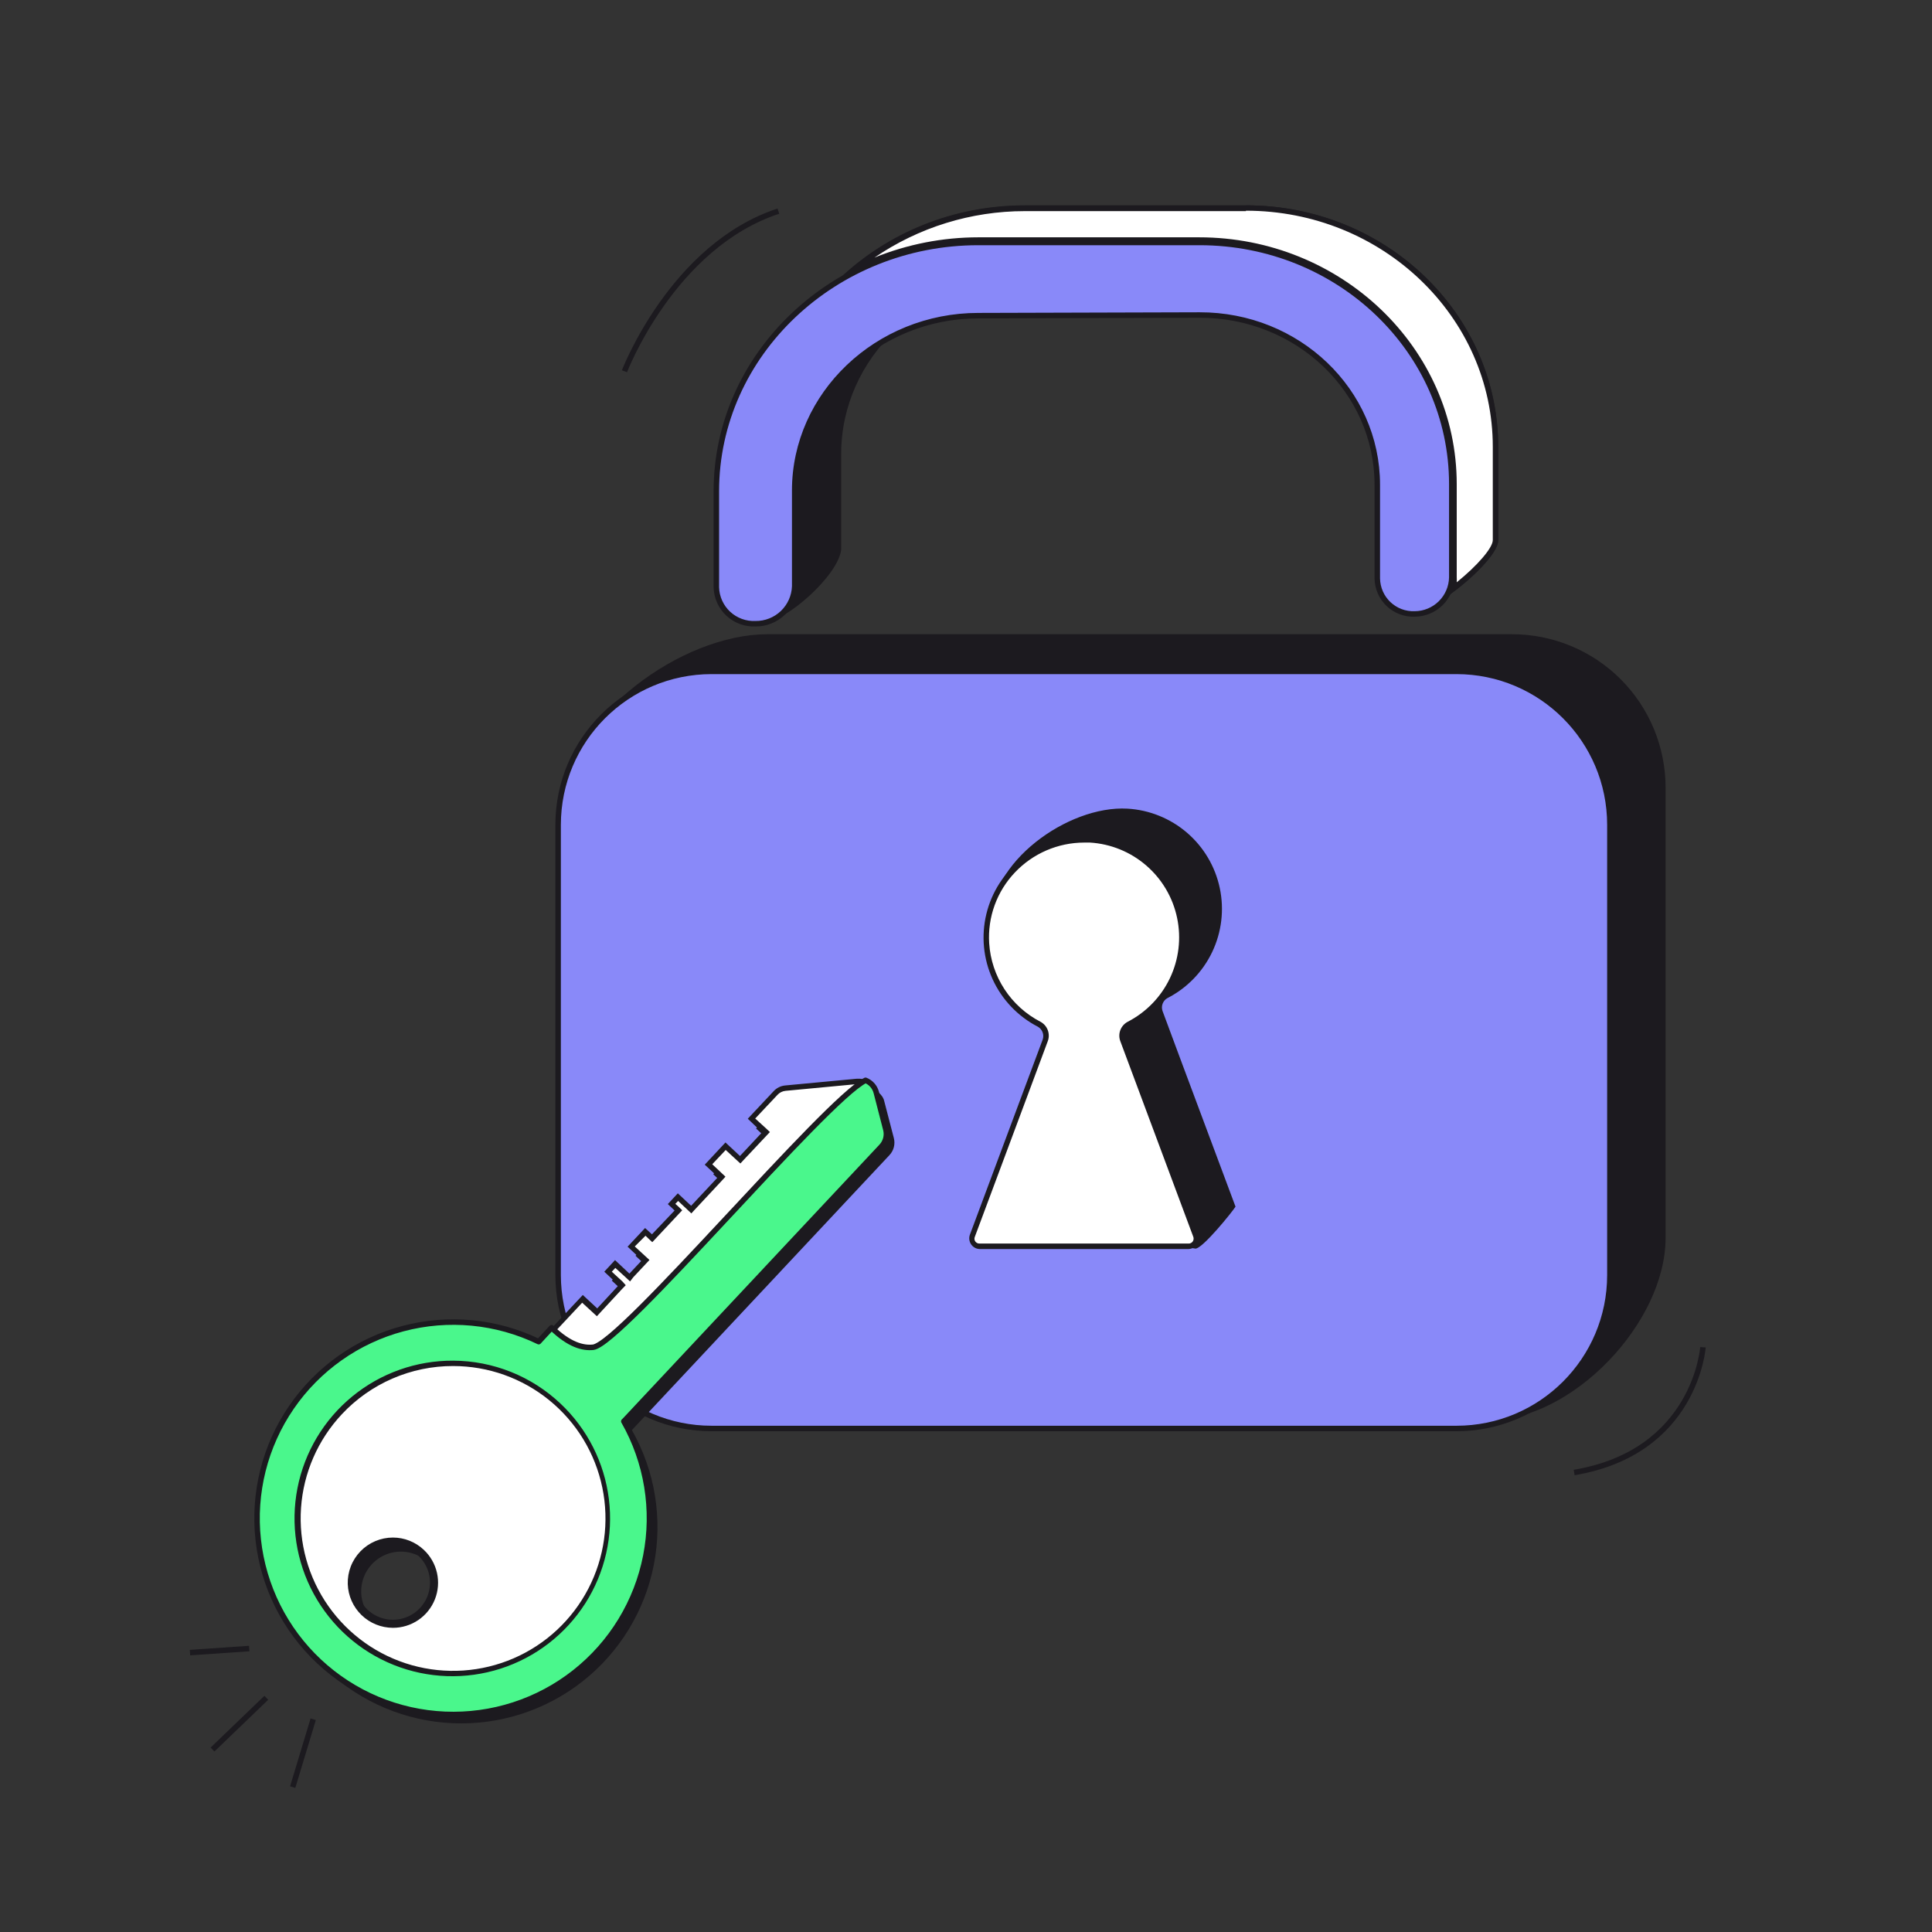
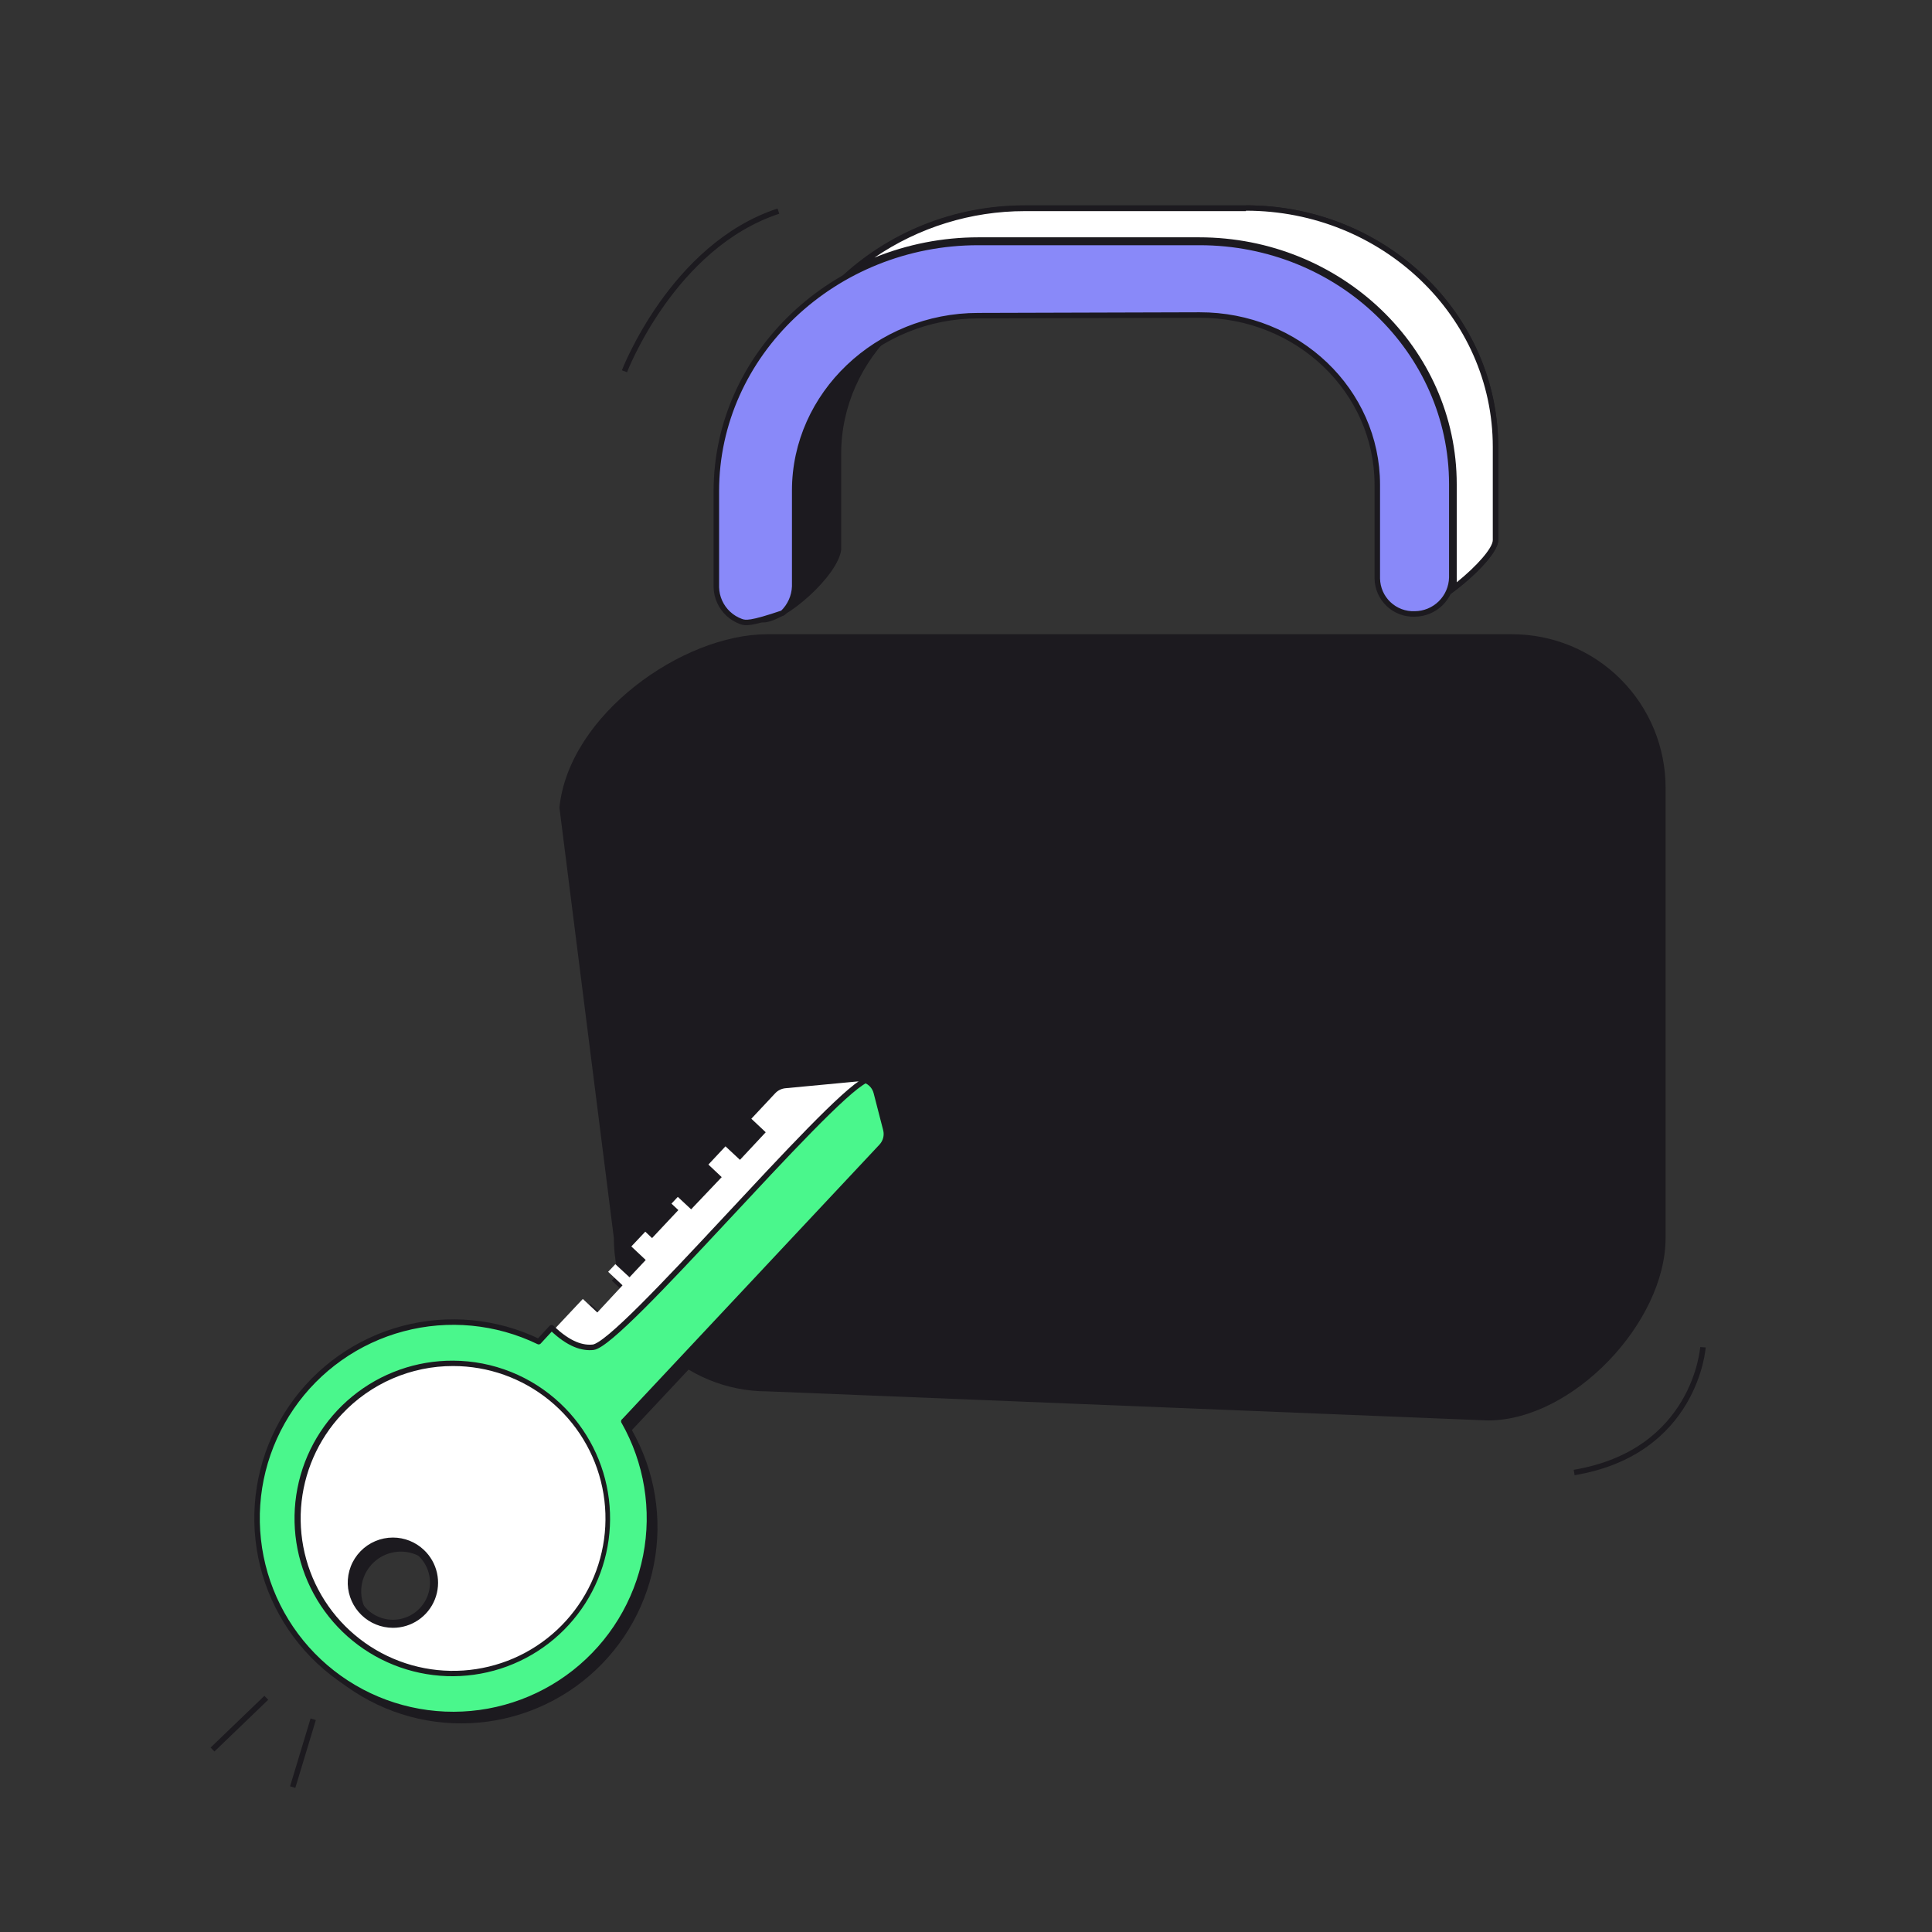
<svg xmlns="http://www.w3.org/2000/svg" width="176" height="176" viewBox="0 0 176 176" fill="none">
  <rect x="0" y="0" width="176" height="176" fill="#333333" stroke="none" />
  <path d="M135.549 129.399L69.901 126.749C66.193 126.749 62.636 125.276 60.014 122.654C57.392 120.032 55.919 116.475 55.919 112.767L50.962 73.568C51.822 65.11 62.177 57.777 69.901 57.777H137.749C139.585 57.777 141.404 58.139 143.1 58.841C144.796 59.544 146.338 60.574 147.636 61.872C148.935 63.171 149.964 64.712 150.667 66.408C151.37 68.105 151.731 69.923 151.731 71.759V112.767C151.731 120.482 143.264 129.399 135.549 129.399Z" fill="#1C1A1F" />
-   <path d="M132.675 61.16H64.827C57.105 61.16 50.844 67.42 50.844 75.142V116.15C50.844 123.872 57.105 130.132 64.827 130.132H132.675C140.397 130.132 146.657 123.872 146.657 116.15V75.142C146.657 67.42 140.397 61.16 132.675 61.16Z" fill="#8989F9" stroke="#1C1A1F" stroke-width="0.5" stroke-linejoin="round" />
  <path d="M128.783 55.812C126.906 55.812 129.624 50.854 129.624 49.045L129.702 40.783C129.702 32.228 122.467 25.295 113.501 25.315L93.349 25.422C84.157 25.422 76.629 32.599 76.629 41.35V50.082C76.335 52.477 71.544 56.672 69.569 56.701C67.594 56.731 69.481 52.037 69.481 50.17V41.37C69.481 28.874 80.237 18.705 93.349 18.705H113.501C126.212 18.705 136.478 28.581 136.478 40.724V49.221C136.478 51.03 130.651 55.782 128.783 55.812Z" fill="#1C1A1F" />
-   <path d="M128.871 55.929C128.435 55.945 128 55.873 127.591 55.719C127.183 55.564 126.809 55.33 126.493 55.03C126.176 54.729 125.922 54.369 125.746 53.969C125.57 53.569 125.476 53.139 125.468 52.702V44.166C125.468 35.611 118.233 28.678 109.276 28.698L89.115 28.756C79.924 28.756 72.395 35.933 72.395 44.684V53.416C72.362 54.337 71.97 55.208 71.303 55.844C70.636 56.48 69.747 56.83 68.826 56.819C68.373 56.84 67.92 56.77 67.494 56.614C67.069 56.458 66.678 56.219 66.346 55.91C66.013 55.602 65.746 55.23 65.559 54.817C65.372 54.404 65.269 53.957 65.257 53.504V44.753C65.257 32.257 76.012 22.088 89.115 22.088H109.276C121.988 22.088 132.254 31.964 132.254 44.108V52.605C132.236 53.491 131.872 54.335 131.24 54.956C130.608 55.577 129.757 55.926 128.871 55.929Z" fill="#8989F9" stroke="#1C1A1F" stroke-width="0.5" stroke-linejoin="round" />
-   <path d="M108.905 113.745L92.605 111.212C92.456 111.204 92.311 111.162 92.181 111.09C92.051 111.017 91.939 110.915 91.854 110.793C91.769 110.67 91.713 110.529 91.691 110.382C91.669 110.234 91.68 110.084 91.725 109.941L96.692 96.614L98.374 92.117C98.447 91.902 98.444 91.668 98.363 91.456C98.283 91.243 98.131 91.066 97.934 90.953C95.157 89.516 90.493 87.443 90.298 84.109C89.965 78.653 97.26 73.353 102.716 73.666C104.718 73.785 106.626 74.559 108.146 75.869C109.665 77.18 110.711 78.954 111.122 80.917C111.534 82.881 111.288 84.925 110.422 86.736C109.557 88.546 108.12 90.021 106.333 90.933C106.138 91.048 105.989 91.226 105.91 91.438C105.832 91.65 105.829 91.883 105.903 92.097L107.575 96.595L112.552 109.922C112.288 110.362 109.56 113.745 108.905 113.745Z" fill="#1C1A1F" />
-   <path d="M89.222 113.54C89.11 113.54 88.998 113.514 88.898 113.463C88.798 113.412 88.711 113.338 88.645 113.246C88.583 113.152 88.543 113.045 88.53 112.933C88.516 112.821 88.529 112.707 88.567 112.601L95.216 94.776C95.318 94.506 95.318 94.207 95.215 93.937C95.113 93.667 94.915 93.444 94.659 93.309C92.897 92.386 91.494 90.9 90.675 89.088C89.855 87.275 89.666 85.24 90.138 83.308C90.609 81.376 91.714 79.656 93.275 78.425C94.837 77.193 96.766 76.519 98.756 76.511H99.323C101.265 76.637 103.112 77.396 104.582 78.671C106.053 79.947 107.065 81.668 107.464 83.573C107.863 85.478 107.627 87.461 106.793 89.219C105.958 90.978 104.571 92.414 102.843 93.309C102.589 93.443 102.392 93.665 102.29 93.933C102.187 94.201 102.186 94.497 102.285 94.766L108.934 112.591C108.972 112.697 108.985 112.811 108.972 112.923C108.958 113.035 108.918 113.142 108.856 113.236C108.79 113.328 108.704 113.402 108.603 113.453C108.503 113.504 108.392 113.531 108.279 113.53L89.222 113.54Z" fill="white" />
+   <path d="M128.871 55.929C128.435 55.945 128 55.873 127.591 55.719C127.183 55.564 126.809 55.33 126.493 55.03C126.176 54.729 125.922 54.369 125.746 53.969C125.57 53.569 125.476 53.139 125.468 52.702V44.166C125.468 35.611 118.233 28.678 109.276 28.698L89.115 28.756C79.924 28.756 72.395 35.933 72.395 44.684V53.416C72.362 54.337 71.97 55.208 71.303 55.844C68.373 56.84 67.92 56.77 67.494 56.614C67.069 56.458 66.678 56.219 66.346 55.91C66.013 55.602 65.746 55.23 65.559 54.817C65.372 54.404 65.269 53.957 65.257 53.504V44.753C65.257 32.257 76.012 22.088 89.115 22.088H109.276C121.988 22.088 132.254 31.964 132.254 44.108V52.605C132.236 53.491 131.872 54.335 131.24 54.956C130.608 55.577 129.757 55.926 128.871 55.929Z" fill="#8989F9" stroke="#1C1A1F" stroke-width="0.5" stroke-linejoin="round" />
  <path d="M98.755 76.756H99.303C101.193 76.874 102.993 77.609 104.425 78.849C105.857 80.088 106.843 81.763 107.231 83.617C107.62 85.471 107.39 87.401 106.576 89.111C105.762 90.821 104.409 92.217 102.725 93.084C102.418 93.248 102.18 93.518 102.058 93.844C101.935 94.169 101.936 94.529 102.06 94.854L103.742 99.362L108.709 112.679C108.734 112.749 108.742 112.823 108.731 112.897C108.721 112.97 108.693 113.039 108.651 113.1C108.609 113.159 108.553 113.207 108.488 113.239C108.423 113.271 108.351 113.287 108.279 113.285H89.222C89.15 113.286 89.079 113.269 89.014 113.237C88.95 113.205 88.894 113.158 88.851 113.1C88.807 113.04 88.779 112.969 88.771 112.896C88.762 112.822 88.773 112.747 88.802 112.679L93.769 99.362L95.451 94.844C95.572 94.518 95.57 94.158 95.446 93.833C95.322 93.507 95.084 93.238 94.776 93.075C93.448 92.386 92.321 91.367 91.504 90.114C90.687 88.862 90.207 87.419 90.112 85.927C90.037 84.748 90.207 83.566 90.611 82.455C91.015 81.345 91.644 80.33 92.459 79.474C93.27 78.618 94.246 77.936 95.328 77.469C96.411 77.002 97.576 76.759 98.755 76.756ZM98.755 76.267C96.705 76.263 94.712 76.95 93.099 78.216C91.485 79.482 90.344 81.253 89.859 83.246C89.374 85.239 89.572 87.337 90.423 89.203C91.275 91.069 92.728 92.594 94.551 93.534C94.746 93.647 94.896 93.823 94.976 94.033C95.056 94.243 95.062 94.474 94.991 94.688L93.309 99.196L88.342 112.513C88.297 112.655 88.285 112.806 88.308 112.953C88.33 113.101 88.385 113.241 88.471 113.364C88.555 113.487 88.667 113.589 88.798 113.661C88.928 113.734 89.073 113.776 89.222 113.784H108.279C108.429 113.777 108.575 113.737 108.707 113.664C108.838 113.592 108.951 113.491 109.037 113.368C109.123 113.245 109.18 113.104 109.203 112.956C109.226 112.807 109.214 112.656 109.169 112.513L104.192 99.196L102.52 94.688C102.448 94.475 102.452 94.245 102.531 94.035C102.609 93.825 102.757 93.648 102.95 93.534C104.73 92.616 106.159 91.14 107.019 89.332C107.879 87.524 108.123 85.484 107.712 83.524C107.302 81.564 106.26 79.793 104.746 78.482C103.232 77.171 101.331 76.393 99.332 76.267H98.755Z" fill="#1C1A1F" />
  <path d="M132.332 53.67C132.442 53.325 132.498 52.966 132.499 52.604V44.108C132.499 31.827 122.076 21.843 109.276 21.843H89.115C85.161 21.837 81.263 22.773 77.743 24.572C82.141 20.927 87.676 18.938 93.388 18.949H113.54C126.075 18.949 136.283 28.727 136.283 40.724V49.221C136.244 50.082 134.484 52.047 132.332 53.67Z" fill="white" />
  <path d="M113.5 19.194C125.908 19.194 135.989 28.854 135.989 40.705V49.202C135.989 49.916 134.542 51.568 132.704 53.044C132.714 52.891 132.714 52.738 132.704 52.585V44.108C132.704 31.7 122.173 21.619 109.237 21.619H89.115C85.874 21.621 82.663 22.248 79.66 23.467C83.693 20.71 88.463 19.235 93.349 19.233H113.5M113.5 18.744H93.349C90.124 18.73 86.93 19.355 83.949 20.584C80.968 21.812 78.261 23.62 75.983 25.901C79.915 23.426 84.469 22.117 89.115 22.127H109.276C121.988 22.127 132.254 32.003 132.254 44.147V52.605C132.249 53.256 132.052 53.892 131.687 54.433C133.956 52.888 136.488 50.414 136.488 49.221V40.724C136.488 28.581 126.231 18.705 113.5 18.705V18.744Z" fill="#1C1A1F" />
  <path d="M155.134 122.731C155.134 122.731 154.479 132.284 143.401 134.141" stroke="#1C1A1F" stroke-width="0.5" stroke-linejoin="round" />
  <path d="M56.887 33.821C56.887 33.821 61.248 22.411 70.909 19.233" stroke="#1C1A1F" stroke-width="0.5" stroke-linejoin="round" />
  <path d="M29.783 152.162C32.905 155.087 36.971 156.797 41.246 156.98C45.52 157.164 49.718 155.809 53.079 153.162C56.44 150.514 58.74 146.75 59.562 142.551C60.385 138.353 59.675 133.999 57.562 130.279L81.028 105.228C81.219 105.025 81.356 104.777 81.426 104.507C81.496 104.237 81.498 103.954 81.429 103.684L80.549 100.3C80.538 100.244 80.521 100.188 80.5 100.134L80.442 100.017C80.42 99.964 80.39 99.915 80.354 99.87C80.186 99.623 79.956 99.425 79.686 99.298C79.415 99.171 79.116 99.118 78.819 99.147L72.287 99.772C71.883 99.81 71.508 99.994 71.231 100.291L68.875 102.804L70.195 104.026L68.171 106.187L66.86 104.955L64.973 106.969L66.176 108.103L63.722 110.724L62.47 109.511L61.6 110.489L62.226 111.066L60.163 113.266L59.547 112.679L57.894 114.4L59.214 115.632L58.07 116.854L56.711 115.603L55.733 116.659L57.044 117.891L55.088 120.003L53.778 118.771L50.991 121.704L49.798 122.975C45.948 121.108 41.557 120.683 37.42 121.777C33.284 122.871 29.677 125.413 27.254 128.939C24.831 132.466 23.753 136.744 24.215 140.998C24.677 145.252 26.649 149.199 29.773 152.123L29.783 152.162ZM33.88 142.492C34.369 141.969 35.002 141.604 35.699 141.442C36.396 141.28 37.125 141.328 37.795 141.58C38.465 141.832 39.044 142.277 39.461 142.859C39.878 143.441 40.112 144.133 40.136 144.848C40.159 145.563 39.97 146.269 39.592 146.876C39.214 147.484 38.664 147.966 38.012 148.261C37.36 148.556 36.636 148.651 35.93 148.535C35.224 148.418 34.568 148.095 34.046 147.605C33.7 147.281 33.42 146.891 33.224 146.458C33.028 146.025 32.919 145.558 32.904 145.083C32.889 144.608 32.967 144.135 33.134 143.69C33.302 143.246 33.555 142.838 33.88 142.492Z" fill="#1C1A1F" />
  <path d="M42.338 129.78L53.093 118.331L54.413 119.563L56.711 117.089L55.401 115.857L56.056 115.163L57.347 116.356L58.823 114.781L57.513 113.549L58.784 112.2L59.4 112.787L61.796 110.235L61.17 109.648L61.747 109.032L62.959 110.166L65.746 107.233L64.533 106.089L66.088 104.427L67.408 105.659L69.755 103.146L68.445 101.914L70.625 99.587C70.865 99.333 71.187 99.174 71.534 99.137L78.066 98.521H78.222C78.538 98.521 78.844 98.626 79.093 98.819C79.343 99.012 79.521 99.282 79.601 99.587L80.471 102.96C80.53 103.193 80.529 103.436 80.469 103.668C80.409 103.901 80.293 104.114 80.129 104.29L51.91 134.376L42.338 129.78Z" fill="white" />
-   <path d="M78.222 98.756C78.483 98.755 78.737 98.842 78.944 99.001C79.151 99.16 79.299 99.383 79.366 99.636L80.237 103.009C80.285 103.202 80.285 103.404 80.235 103.597C80.186 103.79 80.089 103.968 79.953 104.114L51.822 134.083L42.709 129.702L53.035 118.673L54.013 119.572L54.374 119.905L54.707 119.543L56.662 117.431L57.005 117.079L56.711 116.747L55.733 115.847L56.056 115.505L57.034 116.395L57.396 116.737L57.689 116.356L58.833 115.133L59.166 114.781L58.804 114.449L57.826 113.549L58.804 112.572L59.068 112.826L59.42 113.158L59.752 112.806L61.815 110.606L62.148 110.254L61.796 109.912L61.522 109.668L61.776 109.404L62.627 110.205L62.979 110.538L63.311 110.176L65.756 107.556L66.088 107.194L65.736 106.861L64.885 106.06L66.108 104.759L67.085 105.659L67.447 105.991L67.78 105.629L69.804 103.478L70.136 103.126L69.774 102.784L68.797 101.894L70.821 99.743C71.013 99.531 71.278 99.399 71.564 99.372L78.105 98.756H78.222ZM78.222 98.267H78.066L71.525 98.883C71.119 98.922 70.743 99.11 70.469 99.411L68.122 101.914L69.422 103.156L67.408 105.307L66.088 104.075L64.201 106.099L65.413 107.223L62.959 109.844L61.747 108.709L60.837 109.687L61.453 110.274L59.39 112.444L58.765 111.868L57.171 113.569L58.481 114.801L57.337 116.023L56.027 114.791L55.049 115.847L56.359 117.079L54.404 119.191L53.093 117.969L41.937 129.859L51.969 134.679L80.325 104.446C80.517 104.242 80.655 103.992 80.725 103.72C80.795 103.449 80.795 103.163 80.725 102.892L79.855 99.518C79.761 99.157 79.55 98.838 79.254 98.612C78.958 98.385 78.595 98.263 78.222 98.267Z" fill="#1C1A1F" />
  <path d="M56.828 129.487L80.295 104.446C80.488 104.242 80.626 103.992 80.696 103.72C80.766 103.449 80.766 103.163 80.696 102.892L79.826 99.518C79.761 99.27 79.639 99.041 79.469 98.849C79.299 98.657 79.086 98.508 78.848 98.413C75.162 100.242 56.594 122.447 54.032 122.731C53.113 122.828 51.871 122.525 50.248 120.951L49.075 122.222C45.226 120.36 40.838 119.94 36.706 121.036C32.574 122.133 28.972 124.674 26.553 128.199C24.134 131.724 23.059 136 23.522 140.25C23.986 144.499 25.957 148.443 29.079 151.363C32.2 154.284 36.266 155.99 40.537 156.17C44.808 156.35 49.003 154.994 52.359 152.346C55.716 149.699 58.013 145.936 58.833 141.74C59.653 137.544 58.942 133.194 56.828 129.477V129.487ZM33.147 141.7C33.637 141.175 34.272 140.809 34.971 140.646C35.67 140.482 36.401 140.53 37.073 140.783C37.745 141.036 38.326 141.482 38.744 142.065C39.162 142.649 39.398 143.343 39.421 144.06C39.444 144.778 39.254 145.486 38.875 146.095C38.496 146.704 37.944 147.188 37.29 147.483C36.636 147.779 35.91 147.874 35.202 147.757C34.493 147.639 33.836 147.314 33.313 146.823C32.612 146.165 32.201 145.256 32.17 144.296C32.139 143.335 32.49 142.401 33.147 141.7Z" fill="#4AF78C" stroke="#1C1A1F" stroke-width="0.5" stroke-linejoin="round" />
  <path d="M41.272 152.455C38.023 152.454 34.874 151.333 32.355 149.281C29.836 147.23 28.101 144.373 27.442 141.191C26.783 138.01 27.241 134.699 28.738 131.815C30.235 128.932 32.68 126.653 35.661 125.361C38.642 124.07 41.978 123.846 45.105 124.726C48.232 125.606 50.961 127.537 52.831 130.193C54.701 132.85 55.598 136.07 55.372 139.311C55.145 142.552 53.809 145.616 51.588 147.987C50.268 149.401 48.671 150.529 46.896 151.298C45.121 152.066 43.206 152.461 41.272 152.455ZM35.797 140.311C34.885 140.306 33.999 140.619 33.294 141.198C32.589 141.776 32.108 142.582 31.934 143.478C31.761 144.373 31.905 145.301 32.343 146.101C32.781 146.9 33.485 147.522 34.333 147.858C35.181 148.194 36.119 148.223 36.986 147.941C37.853 147.658 38.594 147.081 39.081 146.31C39.568 145.539 39.77 144.622 39.652 143.717C39.535 142.813 39.105 141.978 38.437 141.357C37.719 140.69 36.776 140.317 35.797 140.311Z" fill="white" />
  <path d="M41.282 124.442C44.474 124.444 47.569 125.546 50.044 127.563C52.519 129.579 54.223 132.387 54.87 135.513C55.517 138.64 55.066 141.894 53.594 144.727C52.123 147.56 49.72 149.799 46.79 151.068C43.86 152.336 40.583 152.556 37.51 151.691C34.437 150.826 31.756 148.928 29.919 146.317C28.081 143.706 27.2 140.542 27.423 137.357C27.646 134.172 28.959 131.162 31.142 128.832C32.44 127.443 34.011 126.337 35.755 125.582C37.5 124.826 39.381 124.438 41.282 124.442ZM35.787 148.29C36.612 148.293 37.419 148.046 38.103 147.584C38.786 147.121 39.314 146.463 39.618 145.696C39.922 144.928 39.988 144.087 39.807 143.282C39.626 142.477 39.206 141.745 38.603 141.181C37.843 140.466 36.84 140.067 35.797 140.067C35.245 140.066 34.699 140.177 34.191 140.392C33.683 140.607 33.224 140.921 32.84 141.317C32.456 141.713 32.155 142.182 31.956 142.696C31.757 143.21 31.663 143.759 31.68 144.31C31.718 145.376 32.167 146.385 32.932 147.127C33.698 147.869 34.721 148.285 35.787 148.29ZM41.282 123.953C37.935 123.935 34.686 125.085 32.097 127.206C29.507 129.327 27.739 132.285 27.097 135.57C26.455 138.855 26.98 142.261 28.581 145.2C30.181 148.14 32.758 150.428 35.866 151.671C38.973 152.914 42.417 153.034 45.604 152.009C48.79 150.985 51.519 148.88 53.32 146.059C55.12 143.237 55.88 139.876 55.467 136.554C55.055 133.233 53.496 130.159 51.06 127.864C48.416 125.365 44.92 123.967 41.282 123.953ZM35.787 147.801C34.952 147.797 34.145 147.507 33.5 146.977C32.855 146.448 32.412 145.712 32.246 144.895C32.081 144.077 32.202 143.227 32.589 142.488C32.977 141.749 33.607 141.167 34.374 140.839C35.141 140.51 35.998 140.456 36.8 140.686C37.602 140.916 38.3 141.415 38.778 142.099C39.255 142.784 39.481 143.612 39.419 144.444C39.357 145.276 39.01 146.061 38.437 146.667C38.097 147.029 37.686 147.317 37.23 147.514C36.775 147.71 36.283 147.811 35.787 147.811V147.801Z" fill="#1C1A1F" />
  <path d="M26.664 162.8L28.532 156.62" stroke="#1C1A1F" stroke-width="0.5" stroke-miterlimit="10" />
  <path d="M19.36 159.378L24.259 154.665" stroke="#1C1A1F" stroke-width="0.5" stroke-miterlimit="10" />
-   <path d="M17.307 150.548L22.704 150.177" stroke="#1C1A1F" stroke-width="0.5" stroke-miterlimit="10" />
</svg>